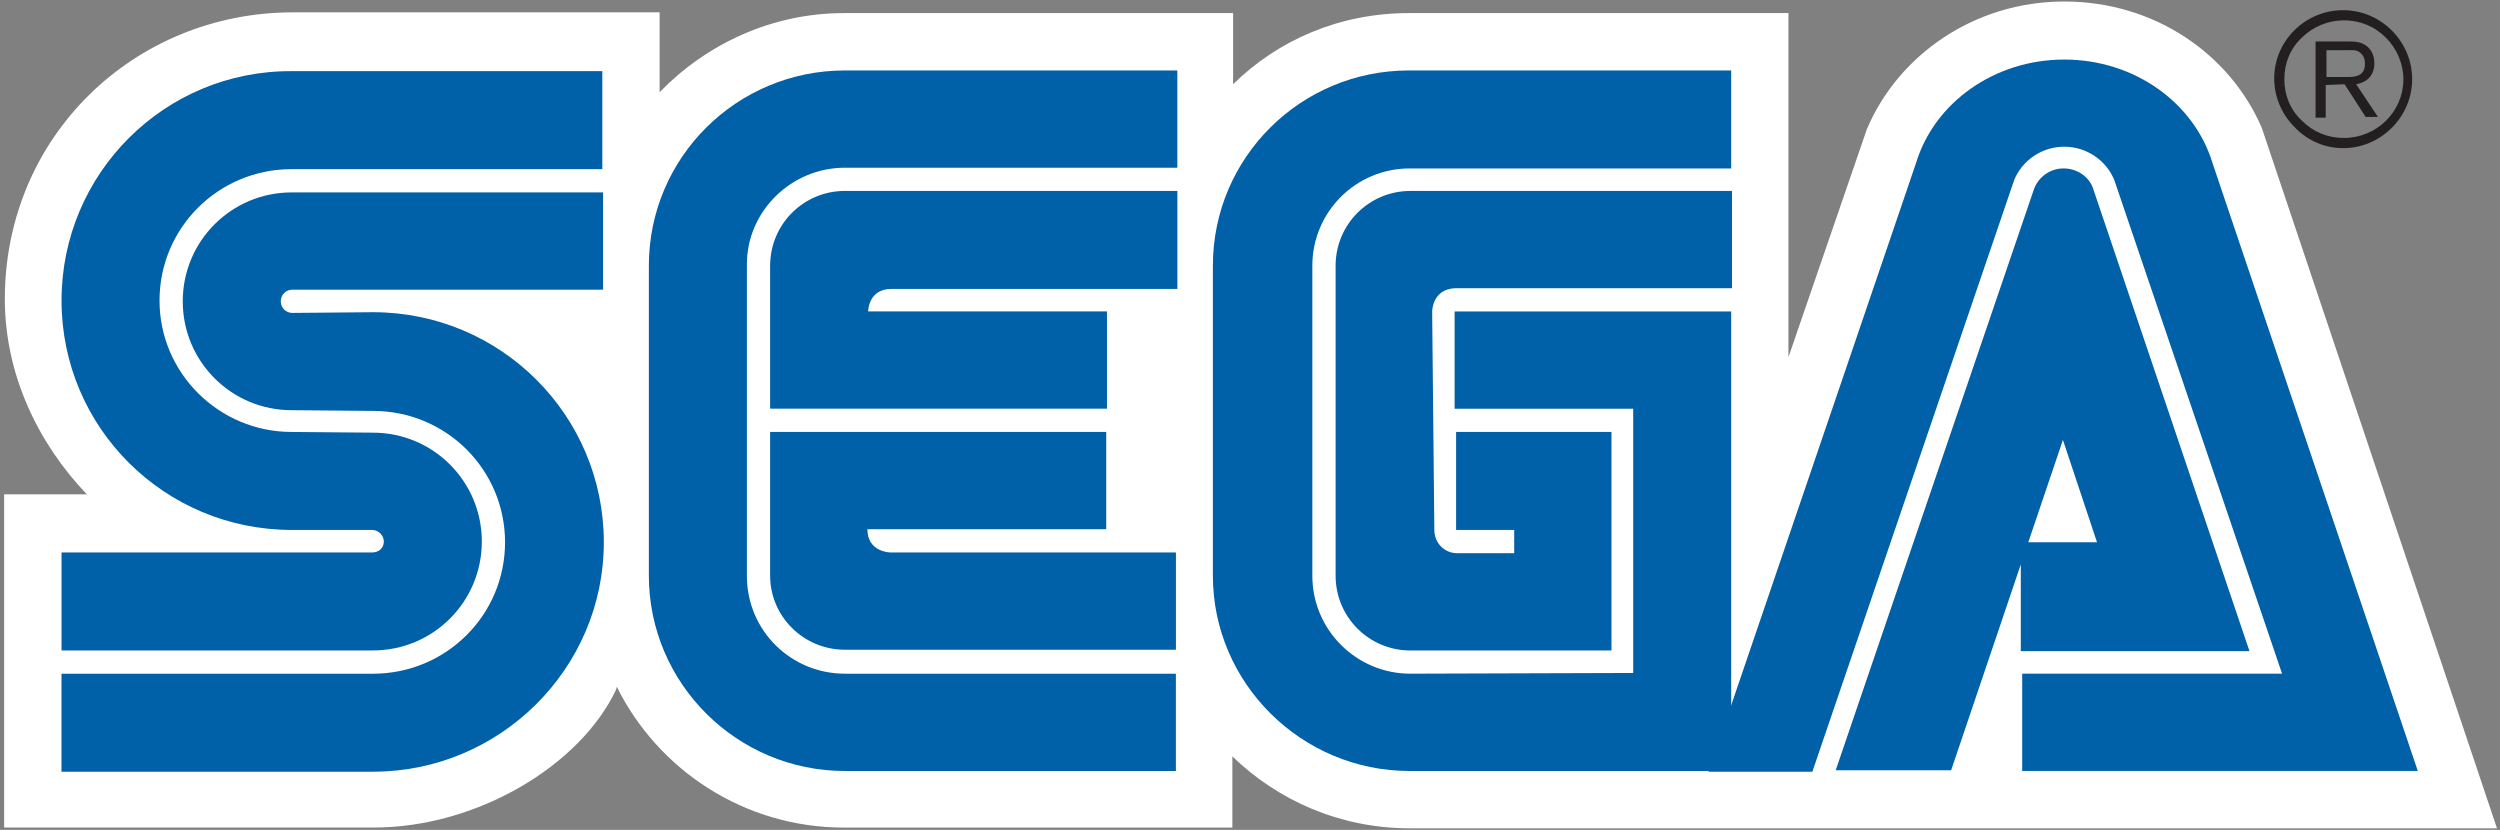
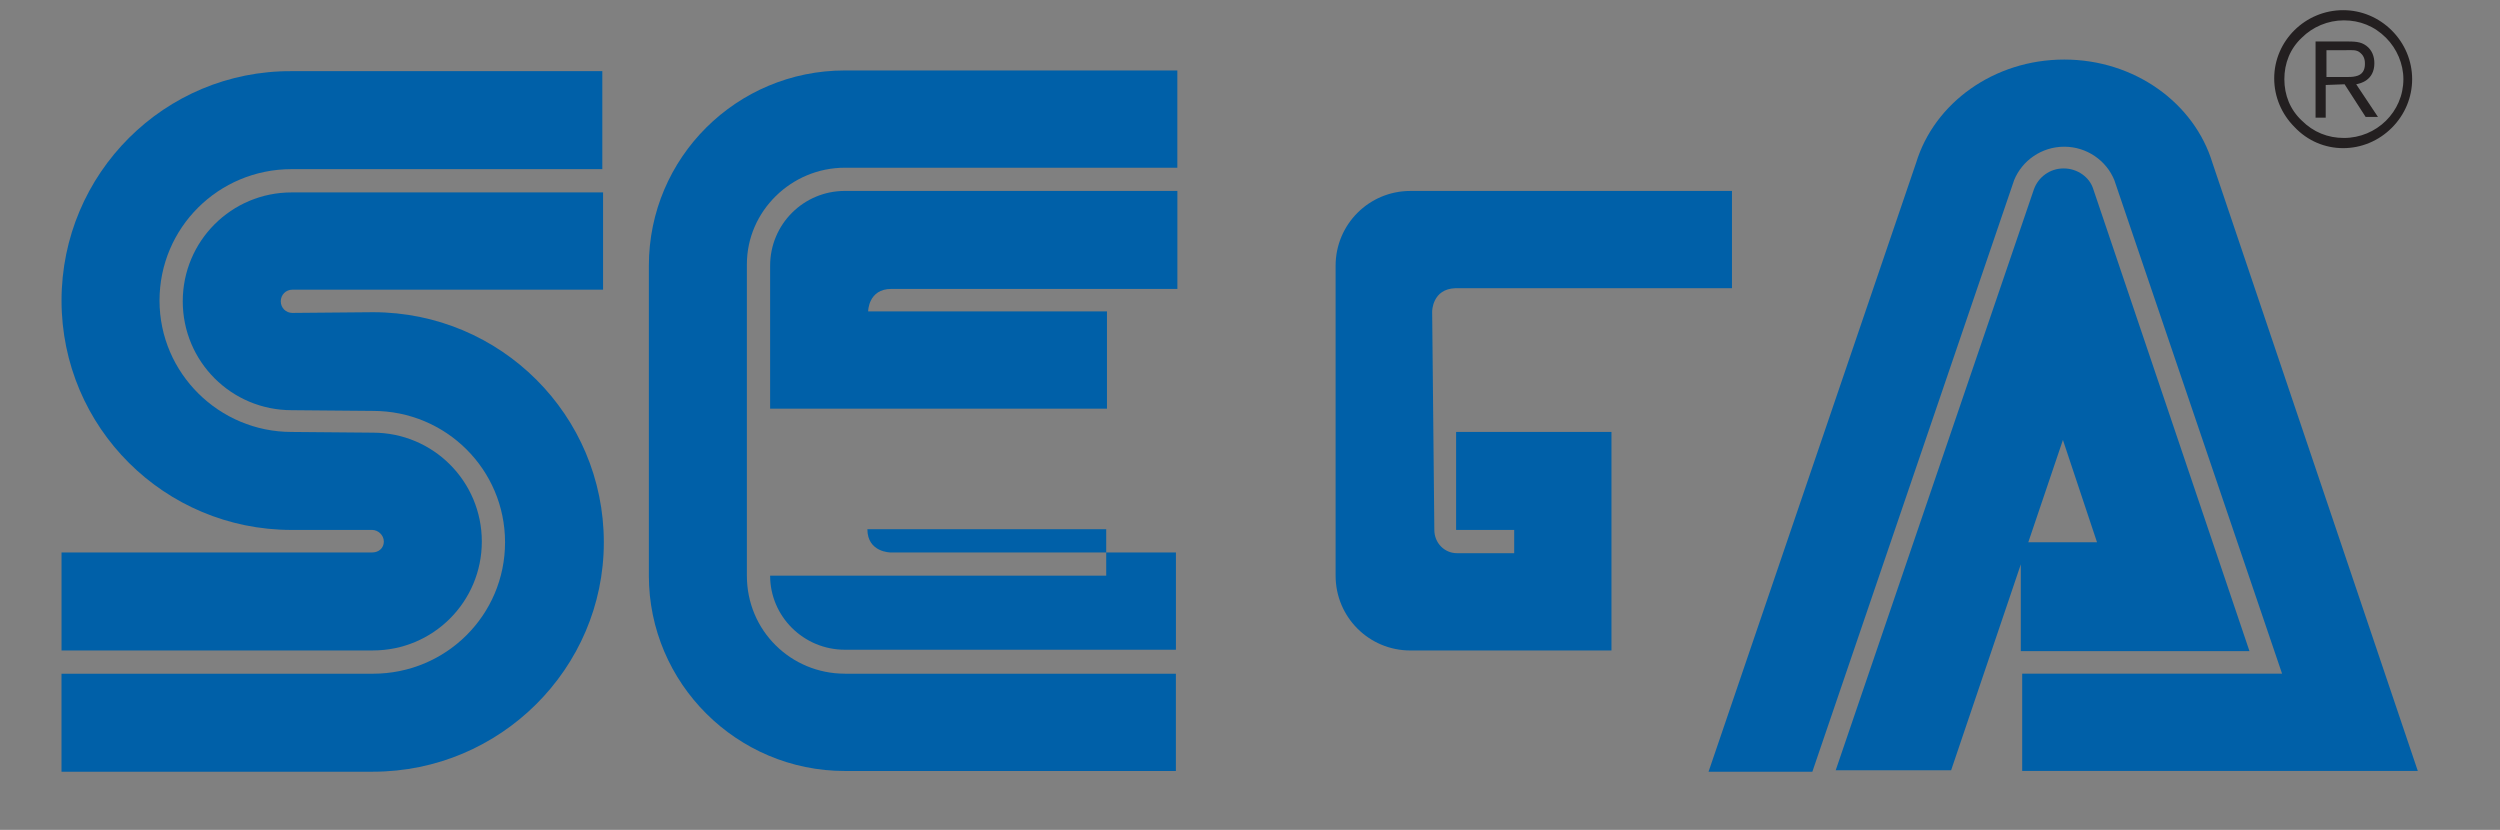
<svg xmlns="http://www.w3.org/2000/svg" width="482" height="160" viewBox="0 0 482 160" fill="none">
  <rect x="0" y="0" width="482" height="160" fill="#808080" stroke="none" />
-   <path d="M237.612 145.845C246.427 154.384 258.467 159.698 271.762 159.698H481.419L436.069 24.641C429.907 10.368 415.358 0.292 397.997 0.292C380.636 0.292 365.949 10.65 359.925 24.924L344.811 68.868V2.525H271.611C258.316 2.525 246.42 7.701 237.743 16.24V2.525H162.723C148.725 2.525 136.133 8.542 127.174 17.777V2.38H56.495C25.984 2.38 0.932 26.171 0.932 57.661C0.932 72.217 7.369 85.512 16.749 95.313H0.794V159.553H72.03C92.045 159.553 111.921 147.52 118.779 132.964L118.917 132.406C126.898 148.499 143.549 159.56 162.723 159.56H237.598V145.845" fill="white" />
  <path d="M11.864 148.784H71.908C96.402 148.784 116.417 128.907 116.417 104.557C116.417 80.063 96.54 60.193 71.908 60.193L56.373 60.331C55.112 60.331 54.133 59.352 54.133 58.091C54.133 56.83 55.112 55.851 56.373 55.851H116.272V37.098H56.228C44.615 37.098 35.235 46.478 35.235 58.091C35.235 69.704 44.615 79.084 56.228 79.084L71.901 79.222C86.037 79.222 97.374 90.559 97.374 104.557C97.374 118.555 86.037 129.893 71.901 129.893H11.857V148.784H11.864Z" fill="#0060A8" />
  <path d="M11.857 125.404H71.901C83.514 125.404 92.894 116.024 92.894 104.411C92.894 92.798 83.514 83.418 71.901 83.418L56.228 83.28C42.231 83.28 30.755 71.943 30.755 57.945C30.755 43.947 42.093 32.61 56.228 32.61H116.127V13.719H56.228C31.734 13.581 11.864 33.45 11.864 57.945C11.864 82.439 31.741 102.171 56.228 102.171H71.763C72.88 102.171 74.003 103.15 74.003 104.411C74.003 105.672 73.024 106.513 71.763 106.513H11.864V125.404H11.857Z" fill="#0060A8" />
  <path d="M162.889 129.886C152.53 129.886 143.998 121.629 143.998 110.995V50.951C143.998 40.737 152.537 32.336 162.889 32.336H226.992V13.583H162.889C142.034 13.583 125.1 30.378 125.1 51.234V110.995C125.1 131.706 142.034 148.646 162.889 148.646H226.71V129.893H162.889V129.886Z" fill="#0060A8" />
  <path d="M148.48 51.228C148.48 43.247 154.917 36.81 162.898 36.81H227.001V55.701H171.858C167.378 55.701 167.378 60.043 167.378 60.043H213.424V78.796H148.48V51.228Z" fill="#0060A8" />
-   <path d="M162.898 125.269C154.917 125.269 148.48 118.831 148.48 110.995V83.282H213.279V102.035H167.233C167.233 106.515 171.713 106.515 171.713 106.515H226.718V125.269H162.898Z" fill="#0060A8" />
-   <path d="M271.909 129.886C261.55 129.886 253.018 121.492 253.018 110.995V51.227C253.018 40.868 261.413 32.474 271.771 32.474H333.772V13.583H271.634C250.778 13.583 233.844 30.378 233.844 51.234V110.995C233.844 131.706 250.916 148.646 271.771 148.646H333.772V60.049H280.449V78.802H314.881V129.748L271.909 129.886Z" fill="#0060A8" />
+   <path d="M162.898 125.269C154.917 125.269 148.48 118.831 148.48 110.995H213.279V102.035H167.233C167.233 106.515 171.713 106.515 171.713 106.515H226.718V125.269H162.898Z" fill="#0060A8" />
  <path d="M257.505 110.994C257.505 118.975 263.942 125.412 271.923 125.412H310.691V83.281H280.738V102.172H291.937V106.652H280.882C278.505 106.652 276.54 104.695 276.54 102.172L276.12 60.048C276.12 60.048 276.12 55.706 280.6 55.568H333.924V36.815H271.923C263.949 36.815 257.505 43.252 257.505 51.233V110.994Z" fill="#0060A8" />
  <path d="M392.127 36.533C392.968 34.155 395.208 32.473 397.868 32.473C400.529 32.473 402.906 34.155 403.609 36.533L433.7 125.544H389.612V104.55H404.306L397.731 84.819L376.179 148.501H353.925L392.127 36.533Z" fill="#0060A8" />
  <path d="M439.984 129.887H389.879V148.641H466.153L426.545 31.358C423.044 19.883 411.568 11.482 397.991 11.482C384.414 11.482 372.938 19.876 369.437 31.358L329.408 148.785H349.423L388.328 34.722C389.865 30.945 393.649 28.285 397.984 28.285C402.326 28.285 406.103 30.945 407.64 34.722L439.984 129.887Z" fill="#0060A8" />
  <path d="M451.76 28.563C455.262 28.563 458.618 27.164 461.141 24.641C463.663 22.119 465.062 18.762 465.062 15.261C465.062 11.76 463.663 8.404 461.141 5.881C458.618 3.359 455.262 1.96 451.76 1.96C444.482 1.96 438.466 7.839 438.466 15.117C438.466 18.618 439.865 21.974 442.387 24.497C444.903 27.164 448.259 28.563 451.76 28.563ZM440.423 15.261C440.423 12.181 441.54 9.382 443.78 7.28C445.882 5.178 448.818 3.924 451.898 3.924C454.979 3.924 457.777 5.04 460.017 7.28C462.119 9.382 463.374 12.318 463.374 15.261C463.374 21.561 458.198 26.599 451.898 26.599C448.818 26.599 446.019 25.482 443.78 23.242C441.54 21.14 440.423 18.342 440.423 15.261Z" fill="#231F20" />
  <path d="M448.397 16.386V22.686H446.44V7.992H451.898C454.001 7.992 455.117 7.992 456.24 8.833C457.357 9.673 457.777 10.935 457.777 12.189C457.777 15.546 454.979 16.111 454.276 16.248L458.473 22.548H456.096L452.036 16.248L448.397 16.386ZM448.397 14.849H452.319C452.877 14.849 453.58 14.849 454.138 14.711C455.537 14.429 455.958 13.45 455.958 12.334C455.958 11.913 455.958 10.935 455.117 10.232C454.414 9.529 453.435 9.673 452.319 9.673H448.542V14.849H448.397Z" fill="#231F20" />
</svg>